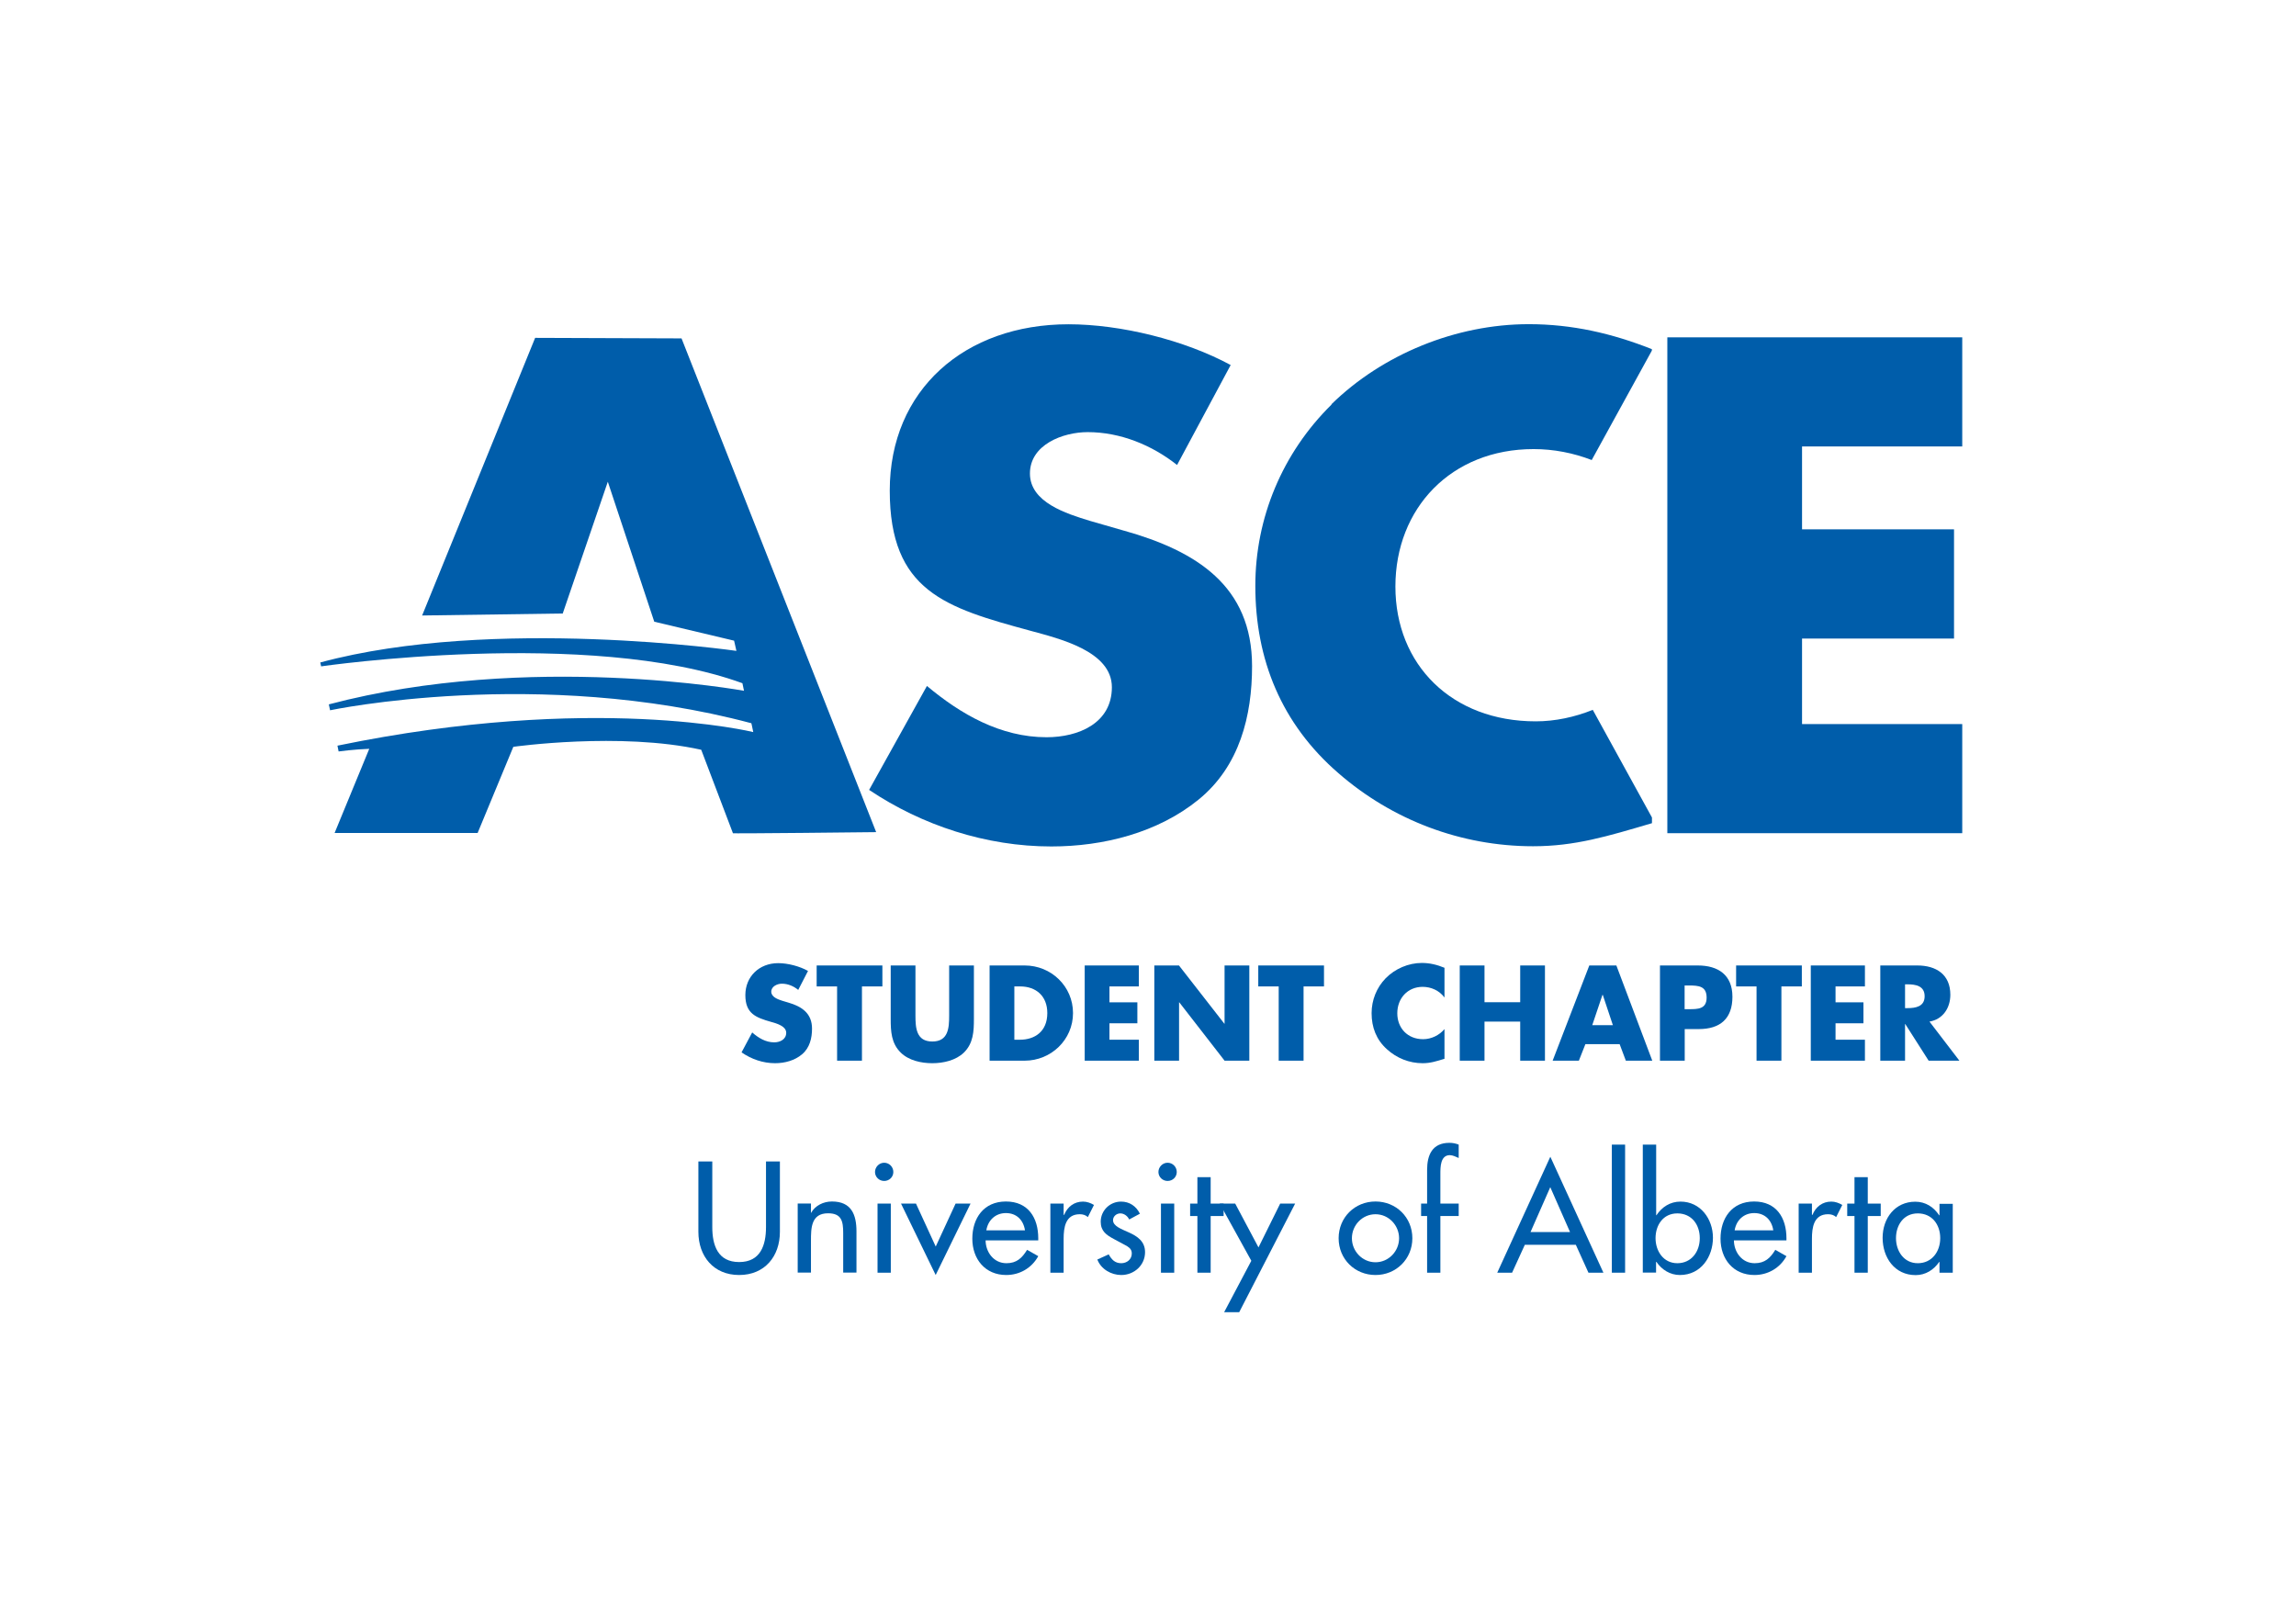
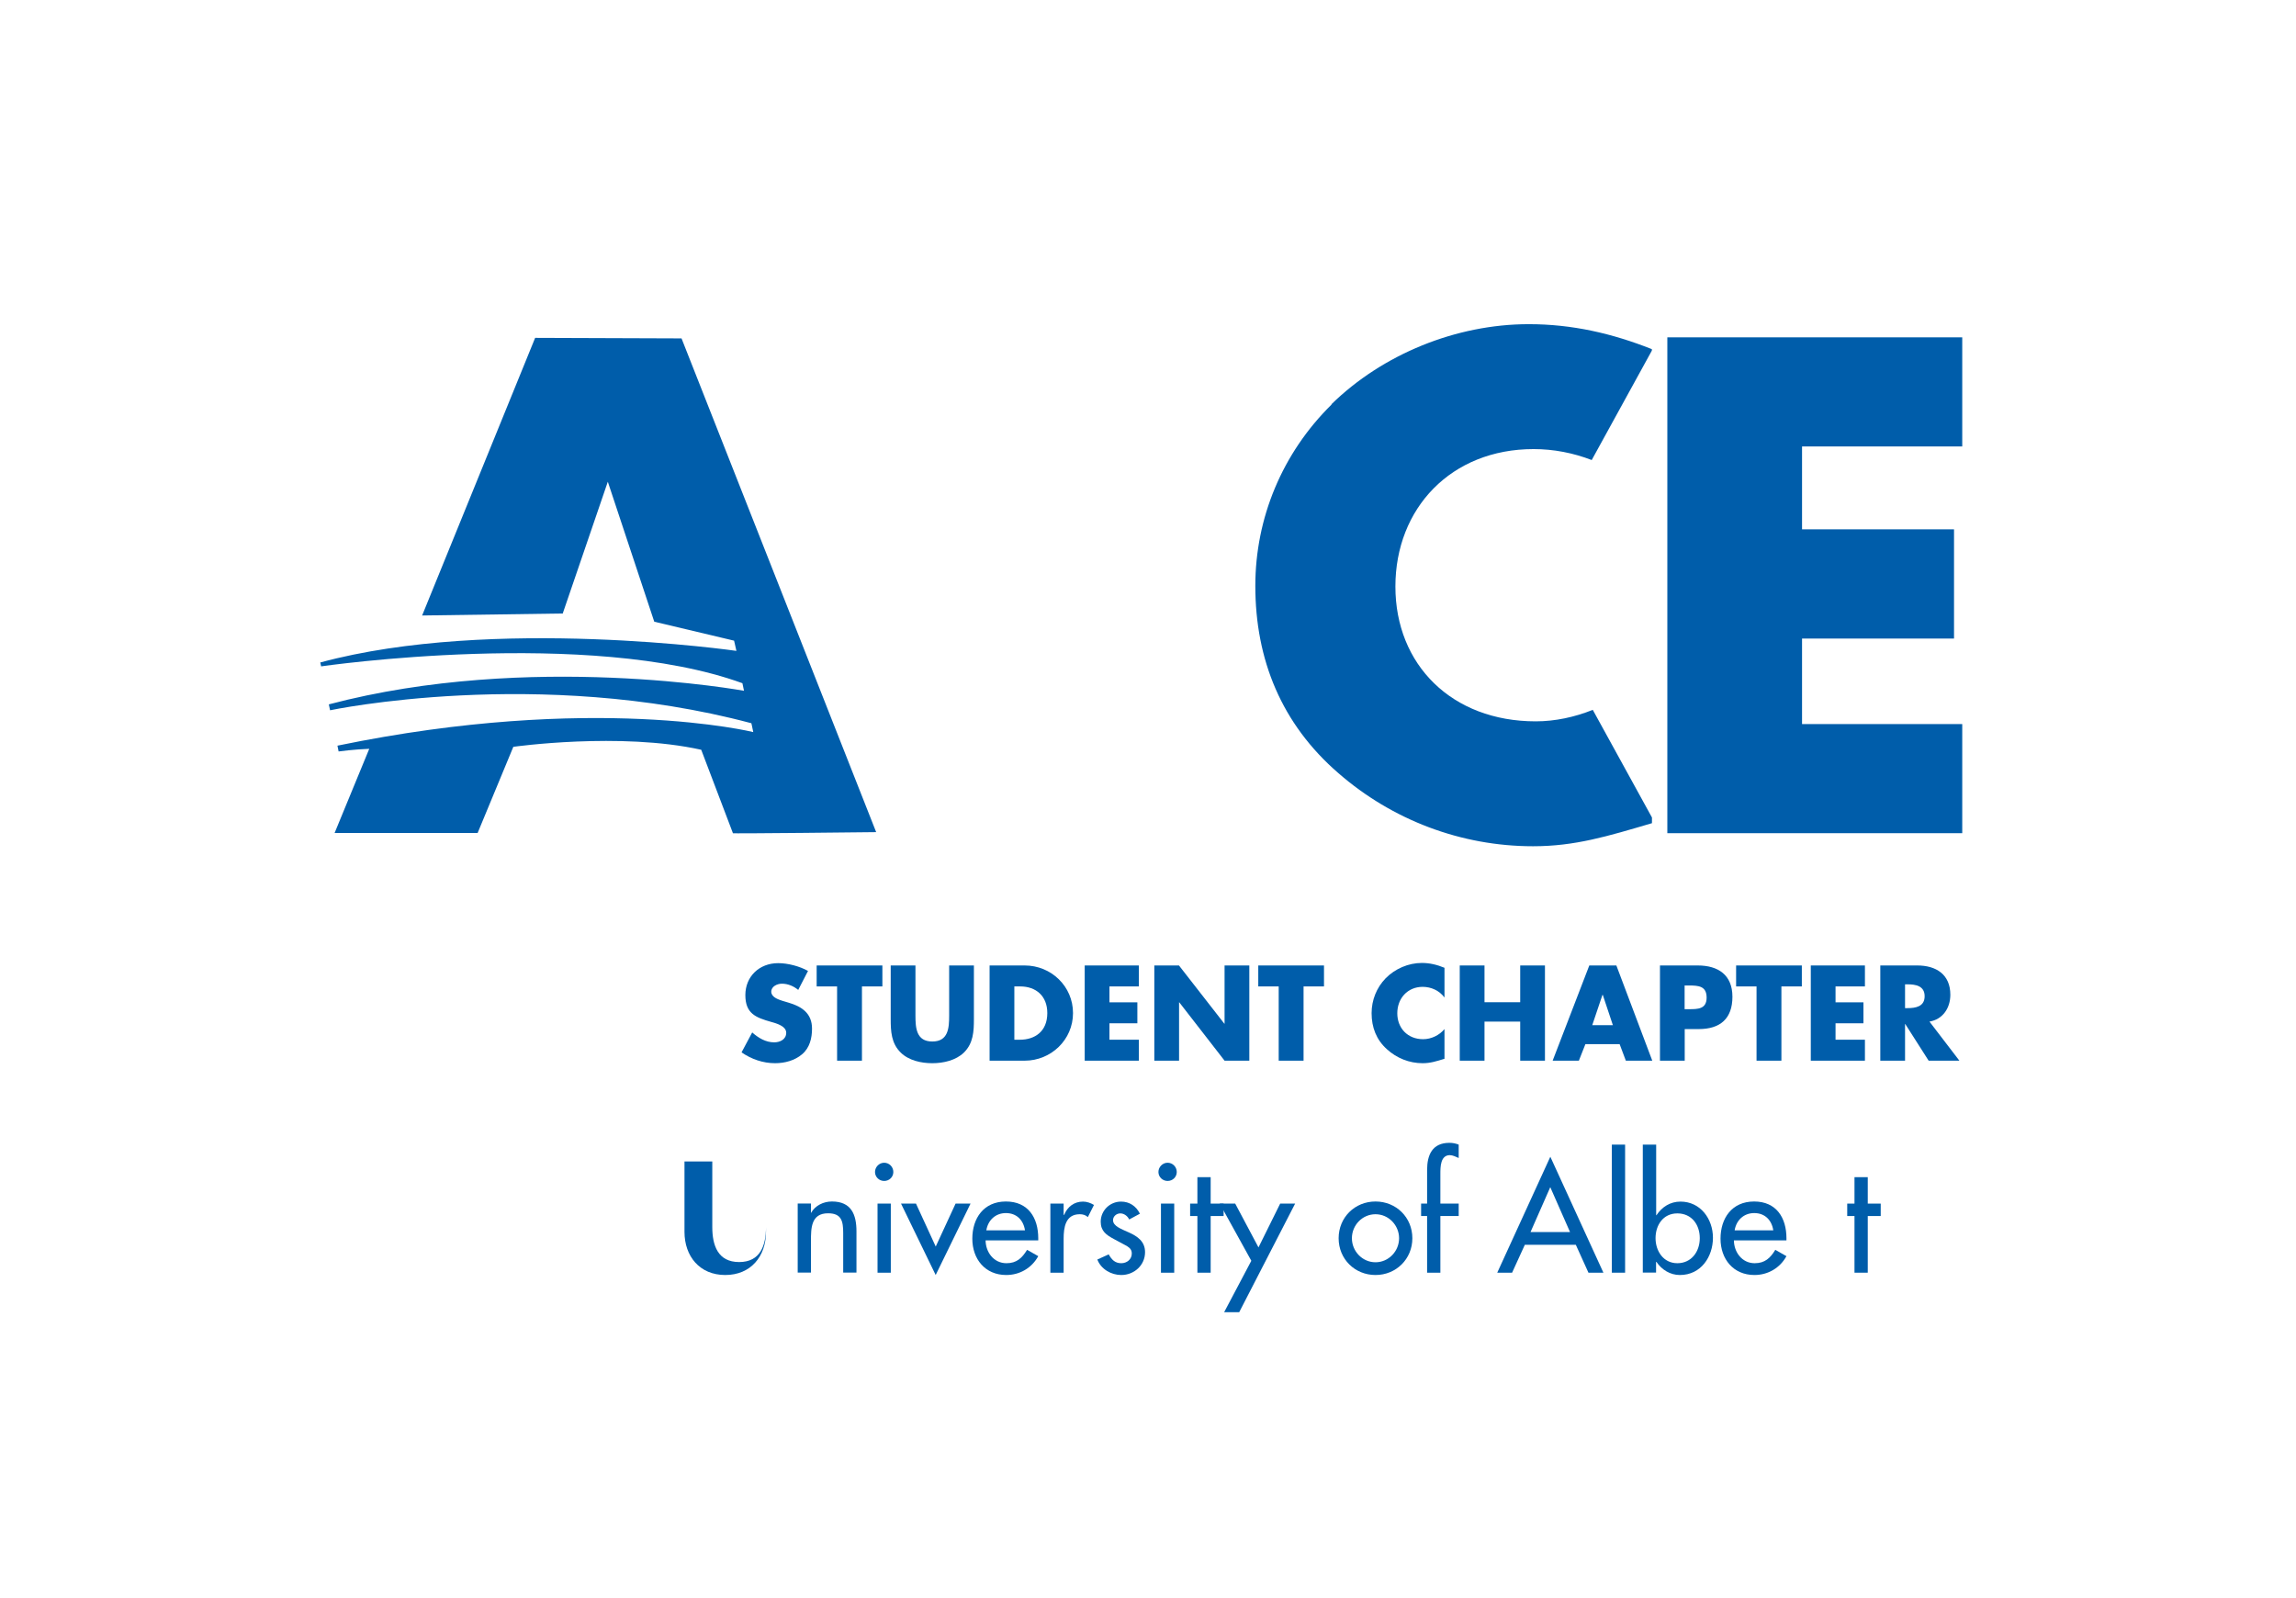
<svg xmlns="http://www.w3.org/2000/svg" id="Outlines" version="1.1" viewBox="0 0 218 151.75">
  <defs>
    <style>
      .st0 {
        fill: #005daa;
      }
    </style>
  </defs>
-   <path class="st0" d="M106.73,50.39l-3.26-.94c-2.22-.68-5.68-1.75-5.68-4.49s3.13-3.93,5.48-3.93c3.13,0,6.13,1.25,8.49,3.12l5.09-9.49c-4.37-2.37-10.44-3.87-15.4-3.87-9.86,0-16.97,6.24-16.97,15.79s5.29,11.12,13.32,13.3c2.74.75,7.77,1.93,7.77,5.37s-3.2,4.75-6.2,4.75c-4.37,0-8.16-2.19-11.36-4.87l-5.49,9.87c5.03,3.37,11.1,5.37,17.3,5.37,4.96,0,10.12-1.31,13.97-4.44,3.92-3.18,5.09-7.99,5.09-12.68,0-7.62-5.29-10.93-12.14-12.86" />
  <path class="st0" d="M126.44,38.4c-4.7,4.62-7.25,10.8-7.25,17.23,0,6.99,2.48,13.11,7.9,17.79,5.09,4.43,11.62,6.93,18.47,6.93,3.98,0,7.05-.94,11.29-2.19v-.54l-5.62-10.22c-1.72.69-3.57,1.09-5.42,1.09-7.96,0-13.32-5.37-13.32-12.8s5.29-13.05,13.12-13.05c1.91,0,3.79.37,5.52,1.04l5.71-10.39v-.14c-3.79-1.5-7.57-2.37-11.69-2.37-6.92,0-13.9,2.87-18.74,7.61" />
  <path class="st0" d="M69.59,79.11c-.48.06,13.6-.1,13.6-.1l-18.48-46.88-13.9-.05-10.73,26.36,13.35-.19,4.28-12.51,4.41,13.29,7.58,1.8.22.97s-23.13-3.33-39.51,1.1l.08.37s25.42-3.69,40,1.6l.15.72s-20.37-3.74-39.42,1.29c.1.49.12.56.12.56,0,0,19.73-4.17,40,1.23l.04.17.14.67s-15.16-3.73-39.48,1.29l.11.55s1.45-.2,2.91-.25l-3.29,7.99h13.58l3.39-8.18s10.13-1.43,17.84.28" />
  <polyline class="st0" points="171.1 42.39 171.1 50.26 185.53 50.26 185.53 60.63 171.1 60.63 171.1 68.75 186.31 68.75 186.31 79.11 158.31 79.11 158.31 32.03 186.31 32.03 186.31 42.39" />
  <g>
    <path class="st0" d="M75.8,94c-.43-.36-.98-.6-1.56-.6-.43,0-1.01.25-1.01.76s.64.73,1.04.86l.6.18c1.26.37,2.23,1.01,2.23,2.47,0,.9-.22,1.82-.94,2.43-.71.6-1.65.85-2.57.85-1.14,0-2.25-.38-3.18-1.03l1.01-1.89c.59.52,1.28.94,2.09.94.55,0,1.14-.28,1.14-.91s-.92-.89-1.43-1.03c-1.48-.42-2.45-.8-2.45-2.55s1.31-3.03,3.12-3.03c.91,0,2.03.29,2.83.74l-.94,1.82Z" />
    <path class="st0" d="M81.83,100.71h-2.35v-7.05h-1.94v-1.99h6.24v1.99h-1.94v7.05Z" />
    <path class="st0" d="M92.47,91.67v5.08c0,1.16-.05,2.31-.95,3.19-.76.74-1.94,1.01-3,1.01s-2.24-.26-3-1.01c-.9-.88-.95-2.03-.95-3.19v-5.08h2.35v4.76c0,1.17.08,2.46,1.6,2.46s1.6-1.28,1.6-2.46v-4.76h2.35Z" />
    <path class="st0" d="M93.96,91.67h3.33c2.52,0,4.59,1.98,4.59,4.52s-2.09,4.52-4.59,4.52h-3.33v-9.04ZM96.31,98.72h.53c1.4,0,2.6-.77,2.6-2.53,0-1.62-1.07-2.53-2.58-2.53h-.55v5.06Z" />
    <path class="st0" d="M105.34,93.66v1.51h2.65v1.99h-2.65v1.56h2.79v1.99h-5.14v-9.04h5.14v1.99h-2.79Z" />
    <path class="st0" d="M109.59,91.67h2.35l4.31,5.53h.02v-5.53h2.35v9.04h-2.35l-4.3-5.54h-.02v5.54h-2.35v-9.04Z" />
    <path class="st0" d="M123.76,100.71h-2.35v-7.05h-1.94v-1.99h6.24v1.99h-1.94v7.05Z" />
    <path class="st0" d="M137.14,94.7c-.48-.65-1.26-1-2.06-1-1.44,0-2.41,1.1-2.41,2.51s.98,2.46,2.45,2.46c.77,0,1.54-.37,2.03-.96v2.82c-.78.24-1.34.42-2.08.42-1.26,0-2.46-.48-3.39-1.33-1-.9-1.45-2.07-1.45-3.42,0-1.24.47-2.42,1.33-3.31.89-.91,2.17-1.46,3.44-1.46.75,0,1.45.17,2.15.46v2.82Z" />
    <path class="st0" d="M144.34,95.16v-3.49h2.35v9.04h-2.35v-3.71h-3.39v3.71h-2.35v-9.04h2.35v3.49h3.39Z" />
    <path class="st0" d="M150.53,99.14l-.62,1.57h-2.49l3.48-9.04h2.57l3.41,9.04h-2.51l-.59-1.57h-3.24ZM152.17,94.46h-.02l-.97,2.88h1.96l-.96-2.88Z" />
    <path class="st0" d="M157.6,91.67h3.6c1.94,0,3.29.9,3.29,2.97s-1.15,3.07-3.2,3.07h-1.33v3h-2.35v-9.04ZM159.95,95.82h.4c.85,0,1.69,0,1.69-1.1s-.78-1.15-1.69-1.15h-.4v2.25Z" />
    <path class="st0" d="M169.13,100.71h-2.35v-7.05h-1.94v-1.99h6.24v1.99h-1.94v7.05Z" />
    <path class="st0" d="M174.28,93.66v1.51h2.65v1.99h-2.65v1.56h2.79v1.99h-5.14v-9.04h5.14v1.99h-2.79Z" />
    <path class="st0" d="M186.05,100.71h-2.93l-2.22-3.48h-.02v3.48h-2.35v-9.04h3.51c1.79,0,3.14.85,3.14,2.78,0,1.25-.7,2.33-1.98,2.55l2.84,3.71ZM180.88,95.72h.23c.77,0,1.63-.14,1.63-1.13s-.86-1.13-1.63-1.13h-.23v2.25Z" />
  </g>
  <g>
-     <path class="st0" d="M67.63,110.28v6.23c0,1.72.52,3.32,2.55,3.32s2.55-1.6,2.55-3.32v-6.23h1.32v6.68c0,2.33-1.44,4.1-3.87,4.1s-3.87-1.78-3.87-4.1v-6.68h1.32Z" />
+     <path class="st0" d="M67.63,110.28v6.23c0,1.72.52,3.32,2.55,3.32s2.55-1.6,2.55-3.32v-6.23v6.68c0,2.33-1.44,4.1-3.87,4.1s-3.87-1.78-3.87-4.1v-6.68h1.32Z" />
    <path class="st0" d="M76.98,115.16h.03c.39-.7,1.18-1.08,1.98-1.08,1.85,0,2.33,1.25,2.33,2.84v3.91h-1.26v-3.75c0-1.12-.15-1.88-1.44-1.88-1.62,0-1.62,1.43-1.62,2.62v3.01h-1.26v-6.56h1.26v.88Z" />
    <path class="st0" d="M84.82,111.28c0,.48-.39.85-.87.85s-.87-.38-.87-.85.39-.88.87-.88.87.39.87.88ZM84.58,120.84h-1.26v-6.56h1.26v6.56Z" />
    <path class="st0" d="M88.84,118.37l1.89-4.09h1.42l-3.31,6.78-3.29-6.78h1.42l1.88,4.09Z" />
    <path class="st0" d="M93.58,117.77c.01,1.12.77,2.17,1.98,2.17.97,0,1.48-.49,1.96-1.27l1.06.6c-.62,1.13-1.76,1.79-3.04,1.79-2,0-3.22-1.51-3.22-3.45s1.08-3.53,3.19-3.53,3.07,1.54,3.07,3.49v.2h-5ZM97.32,116.82c-.15-.98-.8-1.64-1.81-1.64s-1.71.7-1.86,1.64h3.67Z" />
    <path class="st0" d="M101,115.35h.04c.31-.77.95-1.26,1.79-1.26.36,0,.73.13,1.04.32l-.58,1.15c-.22-.2-.48-.27-.77-.27-1.36,0-1.53,1.26-1.53,2.33v3.22h-1.26v-6.56h1.26v1.06Z" />
    <path class="st0" d="M107.21,115.78c-.15-.32-.48-.57-.84-.57s-.69.28-.69.64c0,.57.76.83,1.53,1.18.77.35,1.51.83,1.51,1.86,0,1.25-1.04,2.17-2.26,2.17-.95,0-1.92-.55-2.27-1.47l1.08-.49c.27.49.59.84,1.19.84.53,0,1-.36,1-.92,0-.35-.17-.52-.46-.71l-1.23-.66c-.73-.39-1.26-.76-1.26-1.65,0-1.06.87-1.91,1.93-1.91.8,0,1.44.43,1.79,1.15l-1.02.55Z" />
    <path class="st0" d="M111.73,111.28c0,.48-.39.85-.87.85s-.87-.38-.87-.85.39-.88.87-.88.87.39.87.88ZM111.49,120.84h-1.26v-6.56h1.26v6.56Z" />
    <path class="st0" d="M114.95,120.84h-1.26v-5.38h-.69v-1.18h.69v-2.51h1.26v2.51h1.23v1.18h-1.23v5.38Z" />
    <path class="st0" d="M115.81,114.28h1.47l2.21,4.16,2.06-4.16h1.42l-5.31,10.31h-1.43l2.58-4.88-3-5.43Z" />
    <path class="st0" d="M134.1,117.57c0,1.97-1.54,3.49-3.5,3.49s-3.5-1.51-3.5-3.49,1.54-3.49,3.5-3.49,3.5,1.51,3.5,3.49ZM128.36,117.57c0,1.23.99,2.28,2.24,2.28s2.24-1.05,2.24-2.28-.99-2.28-2.24-2.28-2.24,1.04-2.24,2.28Z" />
    <path class="st0" d="M138.5,109.95c-.25-.11-.57-.27-.84-.27-.9,0-.9,1.13-.9,1.78v2.82h1.74v1.18h-1.74v5.38h-1.26v-5.38h-.57v-1.18h.57v-3.19c0-1.43.49-2.58,2.12-2.58.31,0,.6.06.88.17v1.27Z" />
    <path class="st0" d="M144.78,118.19l-1.21,2.65h-1.41l5.04-11.01,5.04,11.01h-1.42l-1.2-2.65h-4.85ZM147.2,112.71l-1.88,4.27h3.75l-1.88-4.27Z" />
    <path class="st0" d="M154.3,120.84h-1.26v-12.16h1.26v12.16Z" />
    <path class="st0" d="M155.99,108.68h1.26v6.7h.03c.52-.78,1.3-1.29,2.28-1.29,1.89,0,3.08,1.64,3.08,3.43s-1.12,3.54-3.14,3.54c-.92,0-1.72-.5-2.23-1.25h-.03v1.02h-1.26v-12.16ZM161.39,117.56c0-1.28-.77-2.35-2.13-2.35s-2.07,1.13-2.07,2.35.74,2.38,2.07,2.38,2.13-1.09,2.13-2.38Z" />
    <path class="st0" d="M164.63,117.77c.01,1.12.77,2.17,1.97,2.17.97,0,1.49-.49,1.96-1.27l1.06.6c-.62,1.13-1.76,1.79-3.04,1.79-2,0-3.22-1.51-3.22-3.45s1.08-3.53,3.19-3.53,3.07,1.54,3.07,3.49v.2h-5ZM168.37,116.82c-.15-.98-.8-1.64-1.81-1.64s-1.71.7-1.86,1.64h3.67Z" />
-     <path class="st0" d="M172.05,115.35h.04c.31-.77.95-1.26,1.79-1.26.36,0,.73.13,1.04.32l-.58,1.15c-.22-.2-.48-.27-.77-.27-1.36,0-1.53,1.26-1.53,2.33v3.22h-1.26v-6.56h1.26v1.06Z" />
    <path class="st0" d="M177.34,120.84h-1.26v-5.38h-.69v-1.18h.69v-2.51h1.26v2.51h1.23v1.18h-1.23v5.38Z" />
-     <path class="st0" d="M185.41,120.84h-1.26v-1.02h-.03c-.5.74-1.29,1.25-2.23,1.25-2,0-3.14-1.67-3.14-3.54s1.19-3.43,3.1-3.43c.97,0,1.75.5,2.27,1.29h.03v-1.09h1.26v6.56ZM184.22,117.56c0-1.28-.77-2.35-2.13-2.35s-2.07,1.13-2.07,2.35.74,2.38,2.07,2.38,2.13-1.09,2.13-2.38Z" />
  </g>
</svg>